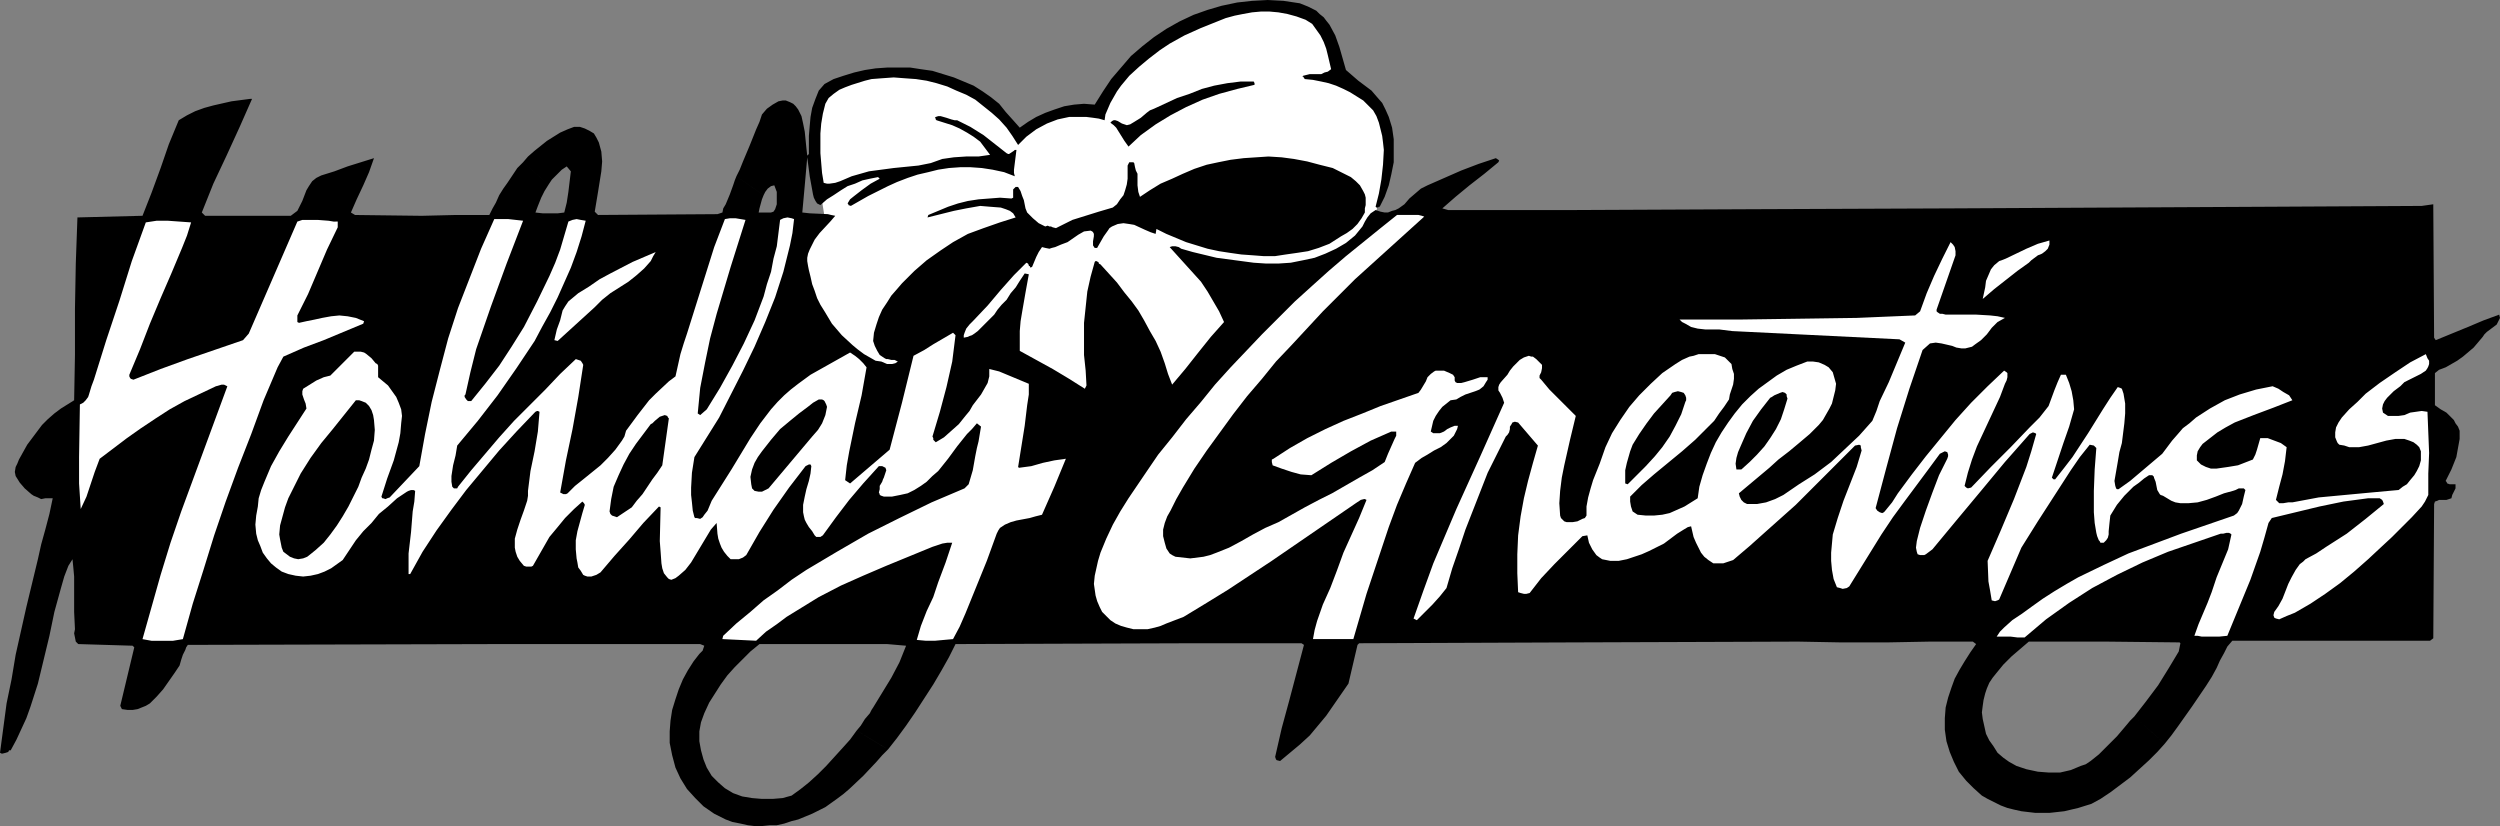
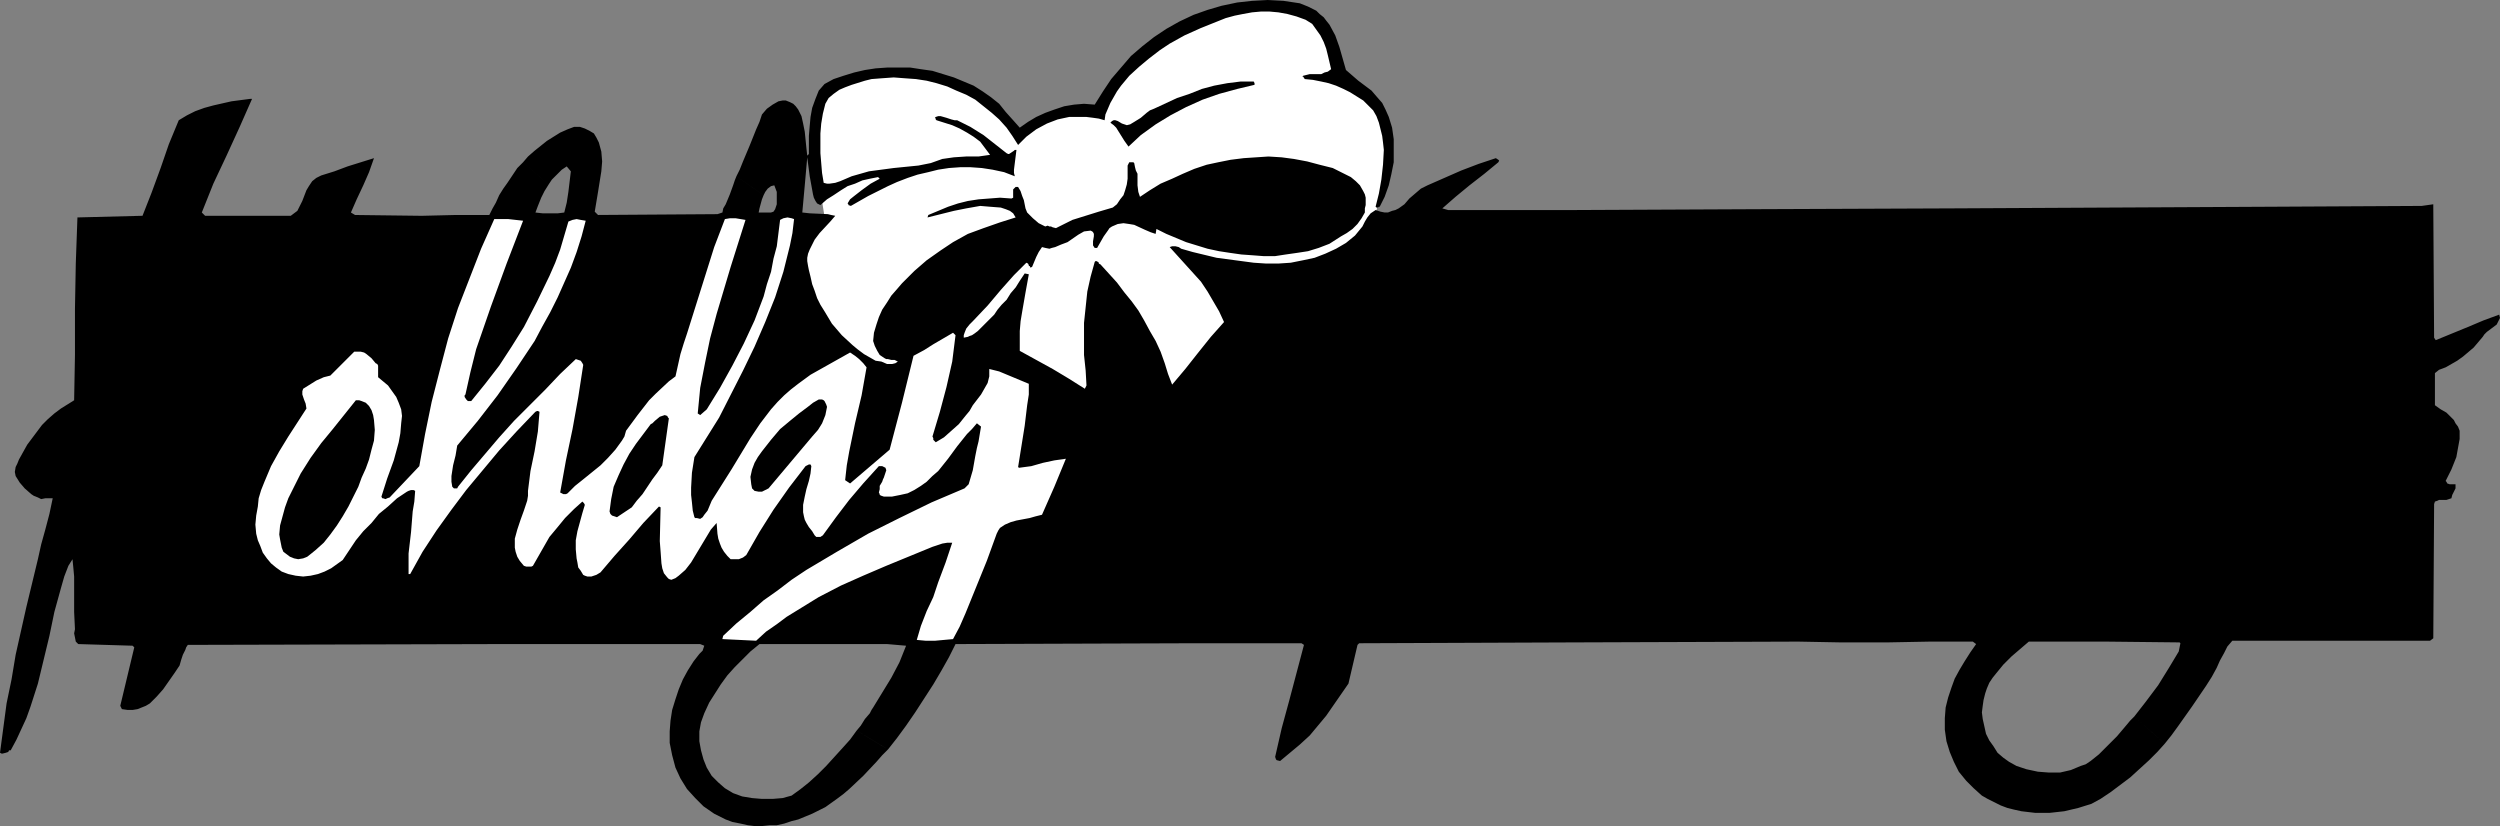
<svg xmlns="http://www.w3.org/2000/svg" xmlns:ns1="http://sodipodi.sourceforge.net/DTD/sodipodi-0.dtd" xmlns:ns2="http://www.inkscape.org/namespaces/inkscape" version="1.0" width="129.766mm" height="42.878mm" id="svg14" ns1:docname="Holiday Greetings.wmf">
  <rect width="100%" height="100%" fill="#808080" stroke="none" />
  <ns1:namedview id="namedview14" pagecolor="#ffffff" bordercolor="#000000" borderopacity="0.25" ns2:showpageshadow="2" ns2:pageopacity="0.0" ns2:pagecheckerboard="0" ns2:deskcolor="#d1d1d1" ns2:document-units="mm" />
  <defs id="defs1">
    <pattern id="WMFhbasepattern" patternUnits="userSpaceOnUse" width="6" height="6" x="0" y="0" />
  </defs>
  <path style="fill:#ffffff;fill-opacity:1;fill-rule:evenodd;stroke:none" d="m 269.71,42.656 0.808,-3.393 2.424,-10.018 -2.101,-8.563 -8.888,-5.655 -0.485,-6.463 -5.171,-6.625 -9.696,-0.969 -15.675,4.686 -12.12,10.018 -3.878,6.14 -9.534,1.293 -5.01,3.07 -5.494,-5.009 -9.858,-5.817 -10.666,-1.293 -10.181,1.939 -3.717,2.908 -0.97,10.826 1.454,7.756 0.808,5.009 -5.01,4.039 1.454,15.511 7.272,11.795 14.221,5.817 44.763,0.485 15.675,-10.341 15.19,-16.804 5.818,-2.585 7.434,-5.655 z" id="path1" />
  <path style="fill:#000000;fill-opacity:1;fill-rule:evenodd;stroke:none" d="m 418.705,140.57 1.131,-1.454 1.131,-1.454 2.424,-3.231 2.101,-3.393 0.97,-1.616 0.97,-1.616 0.323,-1.616 -0.162,-0.162 -14.706,-0.162 h -14.867 l -3.394,2.908 -1.616,1.616 -1.454,1.777 -0.646,0.808 -0.646,0.969 -0.485,1.131 -0.323,0.969 -0.323,1.293 -0.162,1.131 -0.162,1.293 0.162,1.293 0.323,1.454 0.323,1.454 0.646,1.293 0.808,1.131 0.808,1.293 1.131,0.969 1.131,0.808 1.454,0.808 1.939,0.646 2.262,0.485 2.101,0.162 h 2.262 l 2.101,-0.485 1.939,-0.808 0.97,-0.323 0.97,-0.646 0.808,-0.646 0.808,-0.646 0.808,-0.808 0.808,-0.808 1.939,-1.939 1.778,-2.1 0.808,-0.969 0.808,-0.808 5.979,5.332 -1.454,1.616 -1.616,1.616 -3.717,3.393 -1.939,1.454 -1.939,1.454 -1.939,1.293 -1.778,0.969 -2.586,0.808 -2.747,0.646 -2.909,0.323 h -2.747 l -2.747,-0.323 -1.454,-0.323 -1.293,-0.323 -1.293,-0.485 -1.293,-0.646 -1.293,-0.646 -1.131,-0.646 -1.616,-1.454 -1.454,-1.454 -1.454,-1.777 -0.97,-1.939 -0.808,-1.939 -0.646,-2.1 -0.323,-2.262 v -2.262 l 0.162,-2.1 0.485,-1.939 0.646,-1.939 0.646,-1.777 0.97,-1.777 0.97,-1.616 1.131,-1.777 1.131,-1.616 -0.646,-0.485 h -8.403 l -8.565,0.162 h -8.726 l -8.565,-0.162 -45.248,0.162 -40.885,0.162 -0.323,0.323 -1.778,7.594 -2.909,4.201 -1.454,2.1 -1.616,1.939 -1.616,1.939 -1.939,1.777 -1.939,1.616 -1.939,1.616 -0.646,-0.162 -0.162,-0.162 -0.162,-0.485 1.293,-5.655 1.454,-5.332 1.454,-5.494 1.454,-5.494 -0.485,-0.323 h -21.008 l -46.864,0.162 -1.293,2.585 -1.454,2.585 -1.616,2.747 -1.778,2.747 -1.778,2.747 -1.778,2.585 -1.778,2.424 -1.778,2.262 -6.141,-3.716 0.808,-0.969 0.808,-1.293 0.97,-1.131 0.323,-0.646 0.323,-0.485 3.555,-5.817 1.616,-3.07 0.646,-1.616 0.646,-1.616 -3.717,-0.323 h -3.555 -7.11 -7.11 -7.272 l -1.778,1.454 -1.454,1.454 -1.616,1.616 -1.454,1.616 -1.293,1.777 -1.131,1.777 -1.131,1.777 -0.97,2.1 -0.646,1.777 -0.323,1.777 v 1.939 l 0.323,1.777 0.485,1.777 0.646,1.616 0.97,1.616 1.293,1.293 1.293,1.131 1.616,0.969 1.778,0.646 1.939,0.323 1.939,0.162 h 2.101 l 1.939,-0.162 1.778,-0.485 1.778,-1.293 1.616,-1.293 1.778,-1.616 1.616,-1.616 3.232,-3.555 1.454,-1.616 1.293,-1.777 6.141,3.716 -1.131,1.131 -1.131,1.293 -2.586,2.747 -2.747,2.585 -1.131,0.969 -1.293,0.969 -2.262,1.616 -2.586,1.293 -2.747,1.131 -1.293,0.323 -1.454,0.485 -1.454,0.323 h -1.293 l -1.616,0.162 h -1.454 l -1.293,-0.162 -1.454,-0.323 -1.616,-0.323 -1.293,-0.485 -2.262,-1.131 -2.101,-1.454 -1.616,-1.616 -1.616,-1.777 -1.293,-2.1 -0.97,-2.1 -0.646,-2.424 -0.485,-2.424 v -2.262 l 0.162,-2.1 0.323,-2.1 0.646,-2.1 0.646,-1.939 0.808,-1.939 0.97,-1.777 1.131,-1.777 1.131,-1.454 0.646,-0.646 0.323,-0.969 -0.808,-0.323 H 98.414 l -61.57,0.162 -0.323,0.485 -0.162,0.485 -0.485,0.969 -0.162,0.485 -0.162,0.485 -0.323,1.131 -0.97,1.454 -1.131,1.616 -1.131,1.616 -1.293,1.454 -1.293,1.293 -0.808,0.485 -0.808,0.323 -0.808,0.323 -0.97,0.162 h -0.97 l -1.131,-0.162 -0.323,-0.646 2.747,-11.472 -0.323,-0.323 -10.666,-0.323 -0.485,-0.485 -0.162,-0.808 -0.162,-0.808 0.162,-0.808 -0.162,-3.393 v -3.555 -3.393 l -0.162,-1.777 -0.162,-1.616 -0.808,1.293 -0.808,2.1 -0.646,2.262 -1.293,4.686 -0.97,4.686 -1.131,4.686 -1.131,4.686 -1.454,4.524 -0.808,2.262 -0.97,2.1 -0.97,2.1 -1.131,2.1 H 1.778 l -0.162,0.323 -0.485,0.162 -0.646,0.162 H 0.323 L 0,147.679 l 0.646,-4.847 0.646,-4.847 0.97,-4.686 0.808,-4.847 2.101,-9.371 2.262,-9.371 0.646,-2.908 0.808,-2.908 0.808,-3.07 0.646,-3.07 H 9.696 9.373 8.888 L 8.08,97.914 7.757,97.753 7.434,97.591 6.626,97.268 6.141,96.945 4.848,95.814 3.878,94.683 3.07,93.39 2.909,92.582 3.07,91.613 3.394,90.967 3.717,90.159 4.525,88.704 5.333,87.25 6.302,85.958 7.272,84.665 8.242,83.373 9.373,82.242 10.666,81.11 l 1.293,-0.969 1.293,-0.808 1.293,-0.808 0.162,-8.887 v -9.048 l 0.162,-8.887 0.162,-4.524 0.162,-4.524 12.766,-0.323 1.778,-4.524 1.778,-4.847 1.616,-4.686 1.939,-4.686 1.616,-0.969 1.616,-0.808 1.778,-0.646 1.778,-0.485 3.555,-0.808 3.717,-0.485 h 0.323 l -2.424,5.494 -2.586,5.655 -2.586,5.494 -2.262,5.655 0.646,0.646 h 16.806 l 1.293,-0.969 0.97,-1.939 0.808,-2.1 0.485,-0.808 0.646,-0.969 0.808,-0.646 0.97,-0.485 2.586,-0.808 2.586,-0.969 2.586,-0.808 2.586,-0.808 -0.97,2.747 -1.131,2.585 -1.293,2.747 -1.131,2.585 0.808,0.485 13.09,0.162 6.626,-0.162 h 6.626 l 0.646,-1.293 0.646,-1.131 0.646,-1.454 0.808,-1.293 0.808,-1.131 0.97,-1.454 0.97,-1.454 1.131,-1.131 5.01,4.363 -0.808,1.293 -0.646,1.293 -0.646,1.616 -0.485,1.293 1.454,0.162 h 1.454 1.454 l 1.293,-0.162 0.485,-1.939 0.323,-2.1 0.485,-4.039 -0.808,-0.969 -0.97,0.646 -0.97,0.969 -0.97,0.969 -0.646,0.969 -5.01,-4.363 0.97,-1.131 1.293,-1.131 2.424,-1.939 1.293,-0.808 1.293,-0.808 1.454,-0.646 1.293,-0.485 h 1.131 l 0.97,0.323 0.97,0.485 0.808,0.485 0.485,0.808 0.485,0.969 0.485,1.777 0.162,1.939 -0.162,1.939 -0.646,4.039 -0.323,1.939 -0.162,0.969 -0.162,0.969 0.646,0.646 23.432,-0.162 0.97,-0.323 0.162,-0.808 0.485,-0.808 0.808,-1.939 0.646,-1.777 0.323,-0.969 0.323,-0.808 5.333,3.716 -0.323,0.808 -0.485,1.777 -0.162,0.808 h 2.424 l 0.485,-0.162 0.323,-0.485 0.162,-0.485 0.162,-0.485 v -1.293 -1.131 l -0.485,-1.293 -0.646,0.162 -0.646,0.485 -0.485,0.646 -0.323,0.646 -5.333,-3.716 0.646,-1.293 0.646,-1.616 1.293,-3.07 1.293,-3.231 0.646,-1.454 0.485,-1.454 0.97,-1.131 1.131,-0.808 1.131,-0.646 0.808,-0.162 h 0.646 l 0.808,0.323 0.646,0.323 0.485,0.485 0.485,0.646 0.323,0.646 0.323,0.646 0.323,1.454 0.323,1.616 0.323,3.231 0.162,1.454 0.323,-0.323 v -3.555 l 0.162,-1.939 0.162,-1.777 0.323,-1.777 0.646,-1.777 0.646,-1.616 1.131,-1.293 1.778,-0.969 1.939,-0.646 2.101,-0.646 2.101,-0.485 2.101,-0.323 2.262,-0.162 h 2.262 2.262 l 2.101,0.323 2.262,0.323 2.101,0.646 2.101,0.646 1.939,0.808 1.939,0.808 1.778,1.131 1.616,1.131 1.616,1.293 1.293,1.616 1.454,1.616 1.293,1.454 1.616,-1.131 1.616,-0.969 1.778,-0.808 1.778,-0.646 1.939,-0.646 1.939,-0.323 1.939,-0.162 2.101,0.162 1.616,-2.585 1.616,-2.424 1.939,-2.262 1.939,-2.262 2.262,-1.939 2.262,-1.777 2.424,-1.616 2.586,-1.454 2.747,-1.293 2.747,-0.969 2.747,-0.808 3.07,-0.646 2.909,-0.323 L 248.702,0 l 3.07,0.162 3.232,0.485 1.616,0.646 1.616,0.808 0.646,0.646 0.808,0.646 0.485,0.646 0.646,0.808 1.131,2.1 0.808,2.262 0.646,2.262 0.646,2.262 2.424,2.1 2.586,1.939 0.97,1.131 1.131,1.293 0.646,1.293 0.646,1.454 0.646,2.1 0.323,2.262 v 2.262 2.262 l -0.485,2.424 -0.485,2.1 -0.808,2.262 -0.97,1.939 h -0.162 l -0.162,0.162 h -0.323 l -0.162,-0.162 0.646,-2.585 0.485,-2.747 0.323,-2.908 0.162,-2.908 -0.162,-1.454 -0.162,-1.293 -0.323,-1.293 -0.323,-1.293 -0.485,-1.293 -0.646,-1.131 -0.97,-0.969 -0.97,-0.969 -1.293,-0.808 -1.293,-0.808 -1.293,-0.646 -1.454,-0.646 -1.454,-0.485 -1.454,-0.323 -1.616,-0.323 -1.616,-0.162 -0.323,-0.485 h -0.162 l 0.162,-0.162 1.293,-0.323 h 1.454 0.808 l 0.646,-0.323 0.646,-0.162 0.646,-0.485 -0.646,-2.747 -0.323,-1.293 -0.485,-1.293 -0.646,-1.293 -0.808,-1.131 -0.808,-1.131 -1.293,-0.808 -1.778,-0.646 -1.778,-0.485 -1.778,-0.323 -1.778,-0.162 h -1.616 l -1.778,0.162 -1.778,0.323 -1.616,0.323 -1.778,0.485 -1.616,0.646 -3.232,1.293 -3.232,1.454 -2.909,1.616 -1.939,1.293 -2.101,1.616 -1.939,1.616 -1.939,1.777 -1.616,1.939 -0.808,1.131 -0.646,1.131 -0.646,1.131 -0.485,1.131 -0.485,1.131 -0.162,1.131 -1.131,-0.323 -1.131,-0.162 -1.293,-0.162 h -1.131 -1.131 -1.131 l -2.262,0.485 -2.101,0.808 -2.101,1.131 -1.939,1.454 -1.616,1.616 -1.131,-1.777 -1.131,-1.616 -1.454,-1.616 -1.454,-1.293 -1.616,-1.293 -1.616,-1.293 -1.778,-0.969 -1.939,-0.808 -1.778,-0.808 -2.101,-0.646 -1.939,-0.485 -2.101,-0.323 -2.262,-0.162 -2.101,-0.162 -2.262,0.162 -2.101,0.162 -1.293,0.323 -2.586,0.808 -1.293,0.485 -1.131,0.485 -1.131,0.808 -0.97,0.808 -0.646,1.131 -0.485,1.939 -0.323,1.939 -0.162,1.939 v 1.939 1.939 l 0.162,1.939 0.162,1.939 0.323,1.939 0.646,0.162 h 0.485 l 1.131,-0.162 0.97,-0.323 1.131,-0.485 1.131,-0.485 1.131,-0.323 2.262,-0.646 2.424,-0.323 2.424,-0.323 4.848,-0.485 2.424,-0.485 2.262,-0.808 1.131,-0.162 1.131,-0.162 2.424,-0.162 h 2.424 l 2.262,-0.323 -0.97,-1.293 -0.97,-1.293 -1.293,-0.969 -1.293,-0.808 -1.454,-0.808 -1.454,-0.646 -3.07,-0.969 -0.162,-0.162 v -0.162 l -0.162,-0.162 0.162,-0.162 0.485,-0.162 h 0.485 l 1.131,0.323 0.97,0.323 0.646,0.162 h 0.485 l 1.293,0.646 1.293,0.646 2.586,1.616 2.262,1.777 2.262,1.777 0.323,0.162 h 0.162 l 0.485,-0.323 0.485,-0.323 0.162,-0.162 h 0.323 l -0.162,1.293 -0.162,1.293 -0.162,1.293 v 0.646 l 0.162,0.646 -2.101,-0.808 -2.262,-0.485 -2.101,-0.323 -2.262,-0.162 h -1.939 l -2.262,0.162 -2.101,0.323 -1.939,0.485 -2.101,0.485 -1.939,0.646 -2.101,0.808 -1.778,0.808 -3.878,1.939 -3.394,1.939 -0.485,-0.162 v -0.162 l -0.162,-0.162 0.485,-0.808 0.808,-0.646 1.454,-1.131 1.778,-1.293 1.778,-0.969 -0.323,-0.323 -1.616,0.323 -1.454,0.323 -1.454,0.646 -1.454,0.485 -1.293,0.808 -1.454,0.969 -1.293,0.808 -1.293,1.131 -0.323,-0.162 -0.323,-0.162 -0.323,-0.485 -0.323,-0.646 -0.162,-0.646 -0.646,-3.555 -0.485,-3.716 -0.485,5.494 -0.485,5.332 1.454,0.162 3.555,0.162 0.646,0.162 0.808,0.162 -0.97,1.131 -2.101,2.262 -0.97,1.293 -0.646,1.293 -0.323,0.646 -0.323,0.808 -0.162,0.808 v 0.646 l 0.162,0.969 0.162,0.808 0.323,1.293 0.323,1.454 0.485,1.293 0.485,1.454 0.646,1.293 0.808,1.293 1.454,2.424 1.939,2.262 2.101,1.939 0.97,0.808 1.293,0.969 1.131,0.646 1.131,0.646 1.131,0.162 1.131,0.485 h 0.485 0.485 l 0.646,-0.162 0.485,-0.323 -0.323,-0.162 -0.323,-0.162 h -0.646 l -0.646,-0.162 h -0.323 l -0.323,-0.162 -0.485,-0.323 -0.485,-0.323 -0.485,-0.808 -0.485,-0.969 -0.323,-0.969 0.162,-1.616 0.485,-1.616 0.485,-1.454 0.646,-1.454 0.97,-1.454 0.808,-1.293 1.131,-1.293 0.97,-1.131 2.424,-2.424 2.424,-2.1 2.747,-1.939 2.424,-1.616 2.909,-1.616 3.07,-1.131 3.232,-1.131 3.07,-0.969 -0.485,-0.808 -0.646,-0.485 -0.808,-0.323 -0.97,-0.323 -2.101,-0.162 -1.939,-0.162 -2.747,0.485 -2.424,0.485 -5.171,1.293 0.162,-0.485 1.939,-0.808 1.939,-0.808 1.939,-0.646 1.939,-0.485 2.101,-0.323 2.101,-0.162 2.101,-0.162 2.262,0.162 0.323,-0.162 V 38.293 37.485 37.162 l 0.323,-0.323 0.162,-0.162 h 0.485 l 0.485,0.808 0.323,0.969 0.323,0.808 0.162,0.808 0.162,0.808 0.323,0.808 0.485,0.485 0.646,0.646 1.131,0.969 1.293,0.646 0.485,-0.162 0.323,0.162 h 0.323 l 0.323,0.162 0.646,0.162 0.323,-0.162 0.323,-0.162 1.293,-0.646 1.293,-0.646 2.586,-0.808 2.586,-0.808 2.747,-0.808 0.808,-0.646 0.646,-0.969 0.646,-0.808 0.323,-0.969 0.323,-1.131 0.162,-1.131 v -0.969 -1.131 -0.485 l 0.162,-0.323 0.162,-0.323 h 0.323 0.485 l 0.162,0.162 0.162,0.808 0.162,0.646 0.162,0.323 0.162,0.323 v 1.131 1.131 l 0.162,1.293 0.162,0.485 0.162,0.485 1.939,-1.293 2.101,-1.293 2.262,-0.969 2.101,-0.969 2.262,-0.969 2.424,-0.808 2.262,-0.485 2.424,-0.485 2.586,-0.323 2.424,-0.162 2.424,-0.162 2.586,0.162 2.424,0.323 2.586,0.485 2.424,0.646 2.586,0.646 2.262,1.131 1.293,0.646 0.97,0.808 0.808,0.808 0.646,1.131 0.323,0.646 0.162,0.646 v 0.646 0.808 l -0.162,0.646 v 0.808 l -0.646,1.131 -0.808,1.131 -0.97,0.969 -1.131,0.808 -1.131,0.646 -2.262,1.454 -2.101,0.808 -2.101,0.646 -2.101,0.323 -2.262,0.323 -2.101,0.323 h -2.262 l -2.101,-0.162 -2.262,-0.162 -2.262,-0.323 -2.101,-0.323 -2.262,-0.485 -2.101,-0.646 -2.101,-0.646 -1.939,-0.808 -1.939,-0.808 -1.939,-0.969 -0.162,0.969 -0.97,-0.323 -1.131,-0.485 -2.101,-0.969 -0.97,-0.162 -1.131,-0.162 -1.131,0.162 -1.131,0.485 -0.485,0.323 -0.323,0.485 -0.808,1.131 -1.293,2.262 h -0.323 -0.162 l -0.323,-0.485 v -0.808 l 0.162,-0.969 V 45.887 l -0.162,-0.323 -0.162,-0.162 -0.323,-0.162 -1.293,0.162 -1.131,0.646 -2.101,1.454 -1.293,0.485 -1.131,0.485 -0.646,0.162 -0.485,0.162 -0.808,-0.162 -0.646,-0.162 -0.646,0.969 -0.485,0.969 -0.808,1.939 -0.323,0.162 -0.162,-0.323 h -0.162 v -0.162 l -0.162,-0.323 -0.323,-0.162 -1.131,1.131 -1.293,1.293 -2.586,2.908 -2.586,3.07 -2.909,3.07 -0.323,0.323 -0.323,0.323 -0.646,0.808 -0.323,0.808 -0.162,0.485 v 0.485 l 0.808,-0.162 0.323,-0.162 0.485,-0.162 0.485,-0.323 0.646,-0.485 0.485,-0.485 0.646,-0.646 0.646,-0.646 0.646,-0.646 0.808,-0.808 0.646,-0.969 0.808,-0.969 0.97,-0.969 0.808,-1.293 0.97,-1.131 0.808,-1.293 0.97,-1.454 0.808,0.162 -0.646,3.555 -0.646,3.716 -0.323,1.939 -0.162,1.939 v 1.939 1.939 l 6.464,3.555 3.232,1.939 3.07,1.939 0.323,-0.646 -0.162,-2.908 -0.323,-3.07 v -3.07 -3.231 l 0.323,-3.07 0.323,-3.07 0.646,-2.908 0.808,-2.908 0.162,-0.162 h 0.162 l 0.323,0.162 0.162,0.162 v 0.162 l 0.323,0.162 1.616,1.777 1.616,1.777 1.454,1.939 1.454,1.777 1.293,1.777 1.131,1.939 1.131,2.1 1.131,1.939 0.97,2.1 0.808,2.262 0.646,2.1 0.808,2.1 2.586,-3.07 2.424,-3.07 2.586,-3.231 2.586,-2.908 -0.97,-2.1 -1.131,-1.939 -1.131,-1.939 -1.293,-1.939 -3.07,-3.393 -3.07,-3.393 0.485,-0.162 h 0.646 l 0.646,0.162 0.485,0.323 2.262,0.646 4.686,1.131 2.424,0.323 2.424,0.323 2.424,0.323 2.424,0.162 h 2.424 l 2.424,-0.162 2.424,-0.485 2.262,-0.485 2.101,-0.808 2.101,-0.969 1.939,-1.131 1.778,-1.454 1.454,-1.777 0.485,-0.969 0.485,-0.808 0.646,-0.808 0.485,-0.323 0.485,-0.323 0.97,0.323 0.808,0.162 h 0.646 l 0.808,-0.323 0.646,-0.162 0.646,-0.323 1.131,-0.808 0.97,-1.131 1.131,-0.969 1.131,-0.969 1.293,-0.646 6.626,-2.908 3.394,-1.293 3.394,-1.131 0.485,0.323 0.162,0.162 -0.162,0.323 -2.747,2.262 -2.909,2.262 -2.747,2.262 -1.293,1.131 -1.293,1.131 1.131,0.323 h 25.21 l 34.098,-0.162 39.269,-0.162 62.539,-0.323 29.896,-0.162 2.262,-0.323 0.162,26.175 0.323,0.485 6.302,-2.585 3.07,-1.293 3.07,-1.131 0.162,0.646 -0.323,0.646 -0.323,0.646 -0.646,0.485 -1.293,0.969 -0.485,0.485 -0.323,0.485 -1.778,2.1 -2.101,1.777 -1.131,0.808 -1.131,0.646 -1.131,0.646 -1.293,0.485 -0.808,0.646 v 6.301 l 1.131,0.808 1.131,0.646 0.97,0.969 0.485,0.485 0.323,0.646 0.485,0.646 0.323,0.808 v 0.808 0.808 l -0.323,1.777 -0.323,1.777 -0.97,2.424 -1.131,2.262 0.162,0.162 0.162,0.323 0.485,0.162 h 1.131 v 0.485 0.323 l -0.323,0.646 -0.323,0.646 -0.162,0.646 -0.485,0.162 -0.485,0.162 h -1.454 l -0.323,0.162 -0.485,0.162 -0.162,0.485 -0.162,26.337 -0.646,0.485 h -38.784 l -0.97,1.131 -0.646,1.293 -0.808,1.454 -0.646,1.454 -0.97,1.777 -1.131,1.777 -2.747,4.039 -2.747,3.878 -1.293,1.777 -1.293,1.616 z" id="path2" />
  <path style="fill:#000000;fill-opacity:1;fill-rule:evenodd;stroke:none" d="m 246.117,16.319 v 0.323 l -3.394,0.808 -3.555,0.969 -3.232,1.131 -3.232,1.454 -3.07,1.616 -2.909,1.777 -2.909,2.1 -2.424,2.262 -0.808,-1.131 -0.808,-1.293 -0.808,-1.293 -0.485,-0.485 -0.646,-0.485 0.323,-0.323 0.323,-0.162 h 0.323 l 0.485,0.162 0.808,0.485 0.485,0.162 0.485,0.162 0.646,-0.162 0.808,-0.485 1.293,-0.808 1.131,-0.969 0.646,-0.485 0.808,-0.323 4.525,-2.1 2.424,-0.808 2.424,-0.969 2.424,-0.646 2.586,-0.485 2.586,-0.323 h 2.586 z" id="path3" />
-   <path style="fill:#ffffff;fill-opacity:1;fill-rule:evenodd;stroke:none" d="m 402.06,47.18 v 0.485 0.323 l -0.323,0.808 -0.485,0.485 -0.646,0.485 -0.808,0.323 -1.293,0.969 -0.485,0.485 -2.262,1.616 -4.525,3.555 -2.262,1.939 0.485,-2.262 0.162,-1.293 0.485,-1.131 0.485,-1.131 0.646,-0.808 0.97,-0.808 0.485,-0.162 0.808,-0.323 4.04,-1.939 2.262,-0.969 1.131,-0.323 z" id="path4" />
-   <path style="fill:#ffffff;fill-opacity:1;fill-rule:evenodd;stroke:none" d="m 371.356,101.469 -2.262,3.393 -2.101,3.393 -2.101,3.393 -2.101,3.393 -0.485,0.323 -0.808,0.162 -0.485,-0.162 -0.646,-0.162 -0.646,-1.616 -0.323,-1.777 -0.162,-1.777 v -1.616 l 0.162,-1.777 0.162,-1.777 0.485,-1.616 0.485,-1.616 1.131,-3.393 2.586,-6.625 0.97,-3.231 -0.162,-0.646 v -0.323 l -0.323,-0.162 -0.808,0.162 -5.818,5.817 -5.818,5.817 -5.979,5.332 -3.07,2.747 -3.232,2.747 -0.97,0.323 -0.97,0.323 h -0.97 -0.97 l -0.97,-0.646 -0.808,-0.646 -0.646,-0.808 -0.485,-0.969 -0.485,-0.969 -0.485,-1.131 -0.485,-2.1 -0.646,0.162 -0.808,0.485 -1.293,0.808 -1.293,0.969 -1.293,0.969 -2.909,1.454 -1.454,0.646 -1.454,0.485 -1.454,0.485 -1.616,0.323 h -1.616 l -1.616,-0.323 -0.485,-0.323 -0.646,-0.485 -0.808,-1.131 -0.646,-1.293 -0.323,-1.454 -0.97,0.162 -2.747,2.747 -2.747,2.747 -2.586,2.747 -2.262,2.908 -0.646,0.162 h -0.485 l -0.646,-0.162 -0.485,-0.162 -0.162,-3.716 v -3.716 l 0.162,-3.716 0.485,-3.716 0.646,-3.555 0.808,-3.393 0.97,-3.555 0.97,-3.393 -3.878,-4.524 -0.646,-0.162 -0.485,0.162 -0.162,0.323 -0.323,0.485 v 0.485 l -0.162,0.646 -0.323,0.485 -0.323,0.323 -1.778,3.555 -1.778,3.555 -1.454,3.716 -1.454,3.716 -1.454,3.716 -1.293,3.878 -1.293,3.716 -1.131,3.878 -1.293,1.616 -1.454,1.616 -1.616,1.616 -1.454,1.454 -0.646,-0.323 1.939,-5.494 1.939,-5.332 2.262,-5.332 2.262,-5.332 4.686,-10.341 4.686,-10.502 -0.323,-0.969 -0.485,-0.969 -0.323,-0.485 V 75.94 l 0.162,-0.485 0.323,-0.485 1.293,-1.454 0.485,-0.808 0.646,-0.808 0.646,-0.646 0.646,-0.646 0.808,-0.485 0.97,-0.323 0.485,0.162 h 0.323 l 0.646,0.485 0.485,0.485 0.646,0.646 v 0.646 l -0.162,0.808 -0.323,0.646 v 0.485 l 0.323,0.323 1.616,1.939 1.778,1.777 3.394,3.393 -1.131,4.686 -1.131,5.009 -0.485,2.424 -0.323,2.585 -0.162,2.424 0.162,2.424 0.162,0.485 0.323,0.323 0.323,0.323 0.485,0.162 h 1.131 l 0.97,-0.162 0.97,-0.485 0.485,-0.162 0.323,-0.485 v -1.777 l 0.323,-1.777 0.485,-1.777 0.485,-1.616 1.293,-3.231 1.131,-3.231 1.293,-2.747 1.616,-2.585 1.778,-2.585 1.939,-2.262 2.262,-2.262 2.262,-2.1 2.586,-1.777 1.293,-0.808 1.454,-0.646 0.808,-0.162 0.97,-0.323 h 1.131 0.97 1.131 l 0.97,0.323 0.97,0.323 0.646,0.646 0.646,0.646 0.162,0.969 0.323,0.969 v 0.969 l -0.162,1.131 -0.323,0.969 -0.323,0.969 -0.162,0.969 -0.97,1.454 -0.97,1.293 -0.97,1.454 -1.293,1.293 -2.424,2.424 -2.586,2.262 -2.747,2.262 -2.747,2.262 -2.424,2.1 -2.262,2.262 v 0.969 l 0.162,0.969 0.162,0.485 0.162,0.485 0.485,0.323 0.485,0.323 1.616,0.162 h 1.616 l 1.616,-0.162 1.454,-0.323 1.454,-0.646 1.454,-0.646 1.293,-0.808 1.293,-0.808 0.323,-2.262 0.646,-2.262 0.808,-2.262 0.808,-2.1 0.97,-2.1 1.131,-1.939 1.293,-1.939 1.293,-1.777 1.454,-1.777 1.616,-1.616 1.616,-1.454 1.778,-1.293 1.778,-1.293 1.939,-1.131 1.939,-0.808 2.101,-0.808 h 0.646 0.485 l 1.131,0.162 1.131,0.485 0.808,0.485 0.808,0.969 0.323,1.131 0.323,1.131 -0.162,1.293 -0.323,1.293 -0.323,1.293 -0.485,0.969 -0.646,1.131 -0.646,1.131 -0.808,0.969 -1.778,1.777 -2.101,1.777 -1.939,1.616 -2.101,1.616 -1.778,1.616 -5.979,5.009 0.162,0.646 0.323,0.646 0.485,0.485 0.646,0.323 h 0.97 0.97 l 1.778,-0.323 1.778,-0.646 1.616,-0.808 3.07,-2.1 3.07,-1.939 3.232,-2.424 2.747,-2.585 2.747,-2.585 2.586,-2.908 0.808,-1.939 0.646,-1.939 1.778,-3.716 1.616,-3.878 1.616,-3.878 -1.131,-0.646 -32.805,-1.616 -1.293,-0.162 -1.293,-0.162 h -2.747 l -1.454,-0.162 -1.293,-0.323 -1.131,-0.646 -0.646,-0.323 -0.485,-0.485 h 11.635 l 11.635,-0.162 11.474,-0.162 11.474,-0.485 0.97,-0.808 1.293,-3.555 1.454,-3.393 1.616,-3.393 1.616,-3.231 0.485,0.485 0.323,0.485 0.162,0.808 v 0.808 l -3.717,10.664 v 0.323 l 0.162,0.162 0.485,0.323 h 0.485 l 0.646,0.162 h 5.979 l 2.747,0.162 1.454,0.162 1.454,0.323 -1.454,0.808 -1.131,1.131 -0.485,0.646 -0.485,0.646 -1.131,1.131 -1.131,0.808 -0.646,0.485 -0.646,0.162 -0.646,0.162 h -0.808 l -0.97,-0.162 -0.808,-0.323 -2.101,-0.485 -1.131,-0.162 -1.131,0.162 -1.454,1.293 -2.586,7.594 -2.424,7.756 -2.101,7.756 -2.101,7.917 0.323,0.485 0.485,0.323 0.485,0.162 0.323,-0.162 0.162,-0.162 1.454,-1.777 1.131,-1.777 2.747,-3.716 2.747,-3.555 2.909,-3.555 2.909,-3.555 3.07,-3.393 3.232,-3.231 3.232,-3.07 0.485,0.323 0.162,0.162 v 0.323 0.485 l -0.162,0.646 -0.323,0.646 -0.97,2.585 -1.131,2.424 -1.131,2.424 -2.262,4.847 -0.97,2.585 -0.808,2.585 -0.646,2.585 0.323,0.323 0.323,0.162 0.646,-0.162 3.878,-4.039 3.878,-3.878 3.717,-3.878 1.939,-1.939 1.778,-2.262 1.131,-3.07 0.646,-1.616 0.646,-1.454 h 0.97 l 0.646,1.616 0.485,1.616 0.323,1.777 0.162,1.777 -0.97,3.393 -1.131,3.231 -1.131,3.393 -1.131,3.393 0.323,0.323 h 0.323 l 1.778,-2.262 1.616,-2.1 3.07,-4.686 2.909,-4.686 1.454,-2.262 1.454,-2.1 0.485,0.162 0.323,0.162 0.323,0.969 0.162,0.969 0.162,0.969 v 1.939 l -0.162,1.939 -0.485,3.878 -0.485,1.777 -0.323,1.939 -0.646,3.716 0.162,0.969 0.162,0.485 0.162,0.162 h 0.323 l 2.262,-1.616 2.101,-1.777 2.101,-1.777 2.101,-1.777 0.97,-1.293 0.97,-1.293 1.131,-1.293 0.97,-1.131 1.293,-0.969 1.293,-1.131 2.747,-1.777 2.909,-1.616 2.909,-1.131 3.232,-0.969 3.232,-0.646 1.131,0.485 0.97,0.646 1.131,0.646 0.323,0.485 0.323,0.485 -3.717,1.454 -3.878,1.454 -3.717,1.454 -1.778,0.969 -1.616,0.969 -1.454,1.131 -1.454,1.131 -0.485,0.646 -0.485,0.808 -0.162,0.808 v 0.969 l 0.485,0.485 0.323,0.323 0.97,0.485 0.97,0.323 h 1.131 l 2.262,-0.323 0.97,-0.162 0.97,-0.162 2.909,-1.131 0.485,-0.969 0.323,-0.969 0.646,-2.262 h 0.646 0.808 l 1.293,0.485 1.293,0.485 1.131,0.808 -0.323,2.747 -0.485,2.585 -0.646,2.424 -0.646,2.585 0.323,0.323 0.323,0.323 h 0.485 0.323 l 0.97,-0.162 h 0.808 l 5.171,-0.969 5.171,-0.485 5.171,-0.485 5.333,-0.485 0.808,-0.646 0.808,-0.485 0.646,-0.808 0.808,-0.969 0.485,-0.808 0.485,-0.969 0.323,-1.131 v -1.131 -0.646 l -0.323,-0.808 -0.485,-0.485 -0.646,-0.485 -0.808,-0.323 -0.97,-0.323 h -0.97 -0.808 l -1.778,0.323 -1.778,0.485 -1.778,0.485 -1.778,0.323 h -0.97 -0.97 l -0.97,-0.323 -0.97,-0.162 -0.323,-0.323 -0.162,-0.323 -0.323,-0.808 v -0.969 l 0.162,-0.969 0.485,-0.969 0.646,-0.969 1.454,-1.616 1.616,-1.454 1.616,-1.616 2.747,-2.1 3.07,-2.1 2.909,-1.939 3.07,-1.616 0.323,0.808 0.323,0.485 v 0.646 l -0.162,0.485 -0.162,0.323 -0.323,0.485 -0.97,0.646 -0.97,0.485 -1.293,0.646 -0.97,0.485 -0.808,0.808 -0.646,0.485 -0.646,0.485 -1.293,1.293 -0.485,0.646 -0.323,0.646 -0.162,0.808 0.162,0.808 0.485,0.323 0.485,0.323 h 1.131 0.97 l 1.131,-0.162 1.131,-0.485 1.131,-0.162 1.131,-0.162 1.131,0.162 0.162,4.039 0.162,4.039 -0.162,4.039 v 4.201 l -0.646,1.293 -0.646,0.969 -1.939,2.1 -1.939,1.939 -1.939,1.939 -2.262,2.1 -2.424,2.262 -2.747,2.424 -2.747,2.262 -2.909,2.1 -2.909,1.939 -3.07,1.777 -1.616,0.646 -1.454,0.646 -0.646,-0.162 -0.323,-0.162 -0.162,-0.485 0.162,-0.646 0.808,-1.131 0.808,-1.454 1.131,-2.908 0.646,-1.293 0.808,-1.454 0.808,-1.131 0.646,-0.485 0.485,-0.485 2.101,-1.131 1.939,-1.293 4.04,-2.585 3.717,-2.908 1.778,-1.454 1.778,-1.454 -0.162,-0.485 -0.162,-0.323 -0.485,-0.323 h -0.323 -0.97 -0.97 l -4.848,0.646 -4.686,0.969 -4.686,1.131 -4.686,1.131 -0.646,0.969 -0.808,2.908 -0.808,2.747 -1.939,5.494 -2.262,5.494 -2.262,5.494 -1.616,0.162 h -1.778 -1.616 l -0.808,-0.162 h -0.646 l 0.808,-2.262 1.778,-4.201 0.808,-2.1 0.97,-2.908 1.131,-2.747 1.131,-2.747 0.323,-1.454 0.323,-1.454 -0.162,-0.162 -0.323,-0.162 h -0.485 l -0.646,0.162 h -0.485 l -5.171,1.777 -5.171,1.777 -5.01,2.1 -5.01,2.424 -4.848,2.585 -4.525,2.908 -4.525,3.231 -2.101,1.777 -2.101,1.777 h -1.454 l -1.293,-0.162 h -0.808 -0.646 -1.293 l 0.646,-0.969 0.808,-0.808 1.616,-1.454 1.939,-1.293 1.778,-1.293 2.262,-1.616 2.262,-1.454 2.424,-1.454 2.262,-1.293 5.01,-2.424 4.848,-2.262 5.171,-1.939 5.171,-1.939 5.171,-1.777 5.171,-1.777 0.646,-0.485 0.323,-0.485 0.323,-0.646 0.323,-0.646 0.323,-1.454 0.323,-1.293 -0.323,-0.323 h -0.323 -0.646 l -0.646,0.323 -0.485,0.162 -1.778,0.485 -1.616,0.646 -1.778,0.646 -1.778,0.485 -1.778,0.162 h -1.616 l -0.97,-0.162 -0.808,-0.323 -0.808,-0.485 -0.808,-0.485 -0.485,-0.162 -0.162,-0.162 -0.485,-0.808 -0.162,-0.808 -0.162,-0.808 -0.323,-0.808 v -0.162 l -0.323,-0.323 h -0.162 -0.485 l -0.485,0.323 -0.485,0.323 -0.97,0.808 -1.131,0.808 -1.778,1.777 -1.454,1.777 -1.293,2.1 -0.162,1.454 -0.162,1.616 v 0.646 l -0.162,0.646 -0.323,0.485 -0.485,0.485 h -0.323 -0.323 l -0.162,-0.323 -0.162,-0.162 -0.323,-0.808 -0.162,-0.646 -0.323,-1.939 -0.162,-2.1 v -4.201 l 0.162,-4.201 0.323,-4.201 -0.323,-0.323 -0.162,-0.162 -0.808,-0.162 -1.939,2.424 -1.778,2.585 -3.232,5.009 -3.232,5.009 -3.232,5.17 -4.363,10.179 -0.323,0.162 -0.485,0.162 -0.646,-0.162 -0.323,-1.939 -0.323,-1.777 -0.162,-4.039 2.586,-5.978 2.586,-6.14 2.424,-6.301 0.97,-3.07 0.97,-3.393 -0.162,-0.162 -0.485,-0.162 -0.323,0.162 -0.323,0.162 -2.424,2.747 -2.424,2.747 -4.686,5.655 -2.424,2.908 -2.424,2.908 -4.686,5.655 -0.646,0.485 -0.646,0.485 -0.323,0.162 h -0.485 -0.323 l -0.485,-0.162 -0.162,-0.485 -0.162,-0.808 0.162,-1.293 0.323,-1.293 0.323,-1.293 1.131,-3.393 1.293,-3.555 1.293,-3.393 1.616,-3.231 0.162,-0.485 v -0.323 l -0.162,-0.485 -0.485,-0.162 -0.97,0.485 -2.262,3.07 -4.686,6.301 z" id="path5" />
-   <path style="fill:#ffffff;fill-opacity:1;fill-rule:evenodd;stroke:none" d="m 228.825,122.312 -1.131,0.485 -1.131,0.323 -1.454,0.323 h -1.293 -1.454 l -1.293,-0.323 -1.131,-0.323 -1.131,-0.485 -0.97,-0.646 -0.808,-0.808 -0.808,-0.808 -0.485,-0.969 -0.485,-1.131 -0.323,-1.131 -0.162,-1.131 -0.162,-1.131 0.162,-1.616 0.323,-1.454 0.323,-1.454 0.485,-1.616 1.131,-2.747 1.293,-2.747 1.454,-2.585 1.616,-2.585 3.394,-5.009 2.424,-3.555 2.747,-3.393 2.747,-3.555 2.909,-3.393 2.747,-3.393 3.07,-3.393 6.141,-6.463 6.464,-6.463 3.394,-3.07 3.232,-2.908 3.394,-2.908 3.394,-2.747 3.394,-2.747 3.232,-2.585 h 2.909 1.293 l 0.646,0.162 0.485,0.162 -6.787,6.14 -6.787,6.14 -6.302,6.301 -6.141,6.625 -3.07,3.231 -2.747,3.393 -2.909,3.393 -2.747,3.555 -2.586,3.555 -2.586,3.555 -2.424,3.555 -2.262,3.716 -1.293,2.262 -1.131,2.262 -0.646,1.131 -0.485,1.293 -0.323,1.293 v 1.293 l 0.323,1.293 0.323,1.131 0.323,0.485 0.323,0.485 0.485,0.323 0.646,0.323 1.454,0.162 1.454,0.162 1.293,-0.162 1.293,-0.162 1.293,-0.323 1.293,-0.485 2.424,-0.969 2.424,-1.293 2.262,-1.293 2.424,-1.293 2.586,-1.131 5.171,-2.908 2.747,-1.454 2.586,-1.293 5.333,-3.07 2.586,-1.454 2.424,-1.616 0.323,-0.808 0.323,-0.808 0.646,-1.454 0.646,-1.454 0.323,-0.646 v -0.808 h -0.97 l -4.04,1.777 -3.878,2.1 -3.878,2.262 -3.878,2.424 -2.101,-0.162 -1.778,-0.485 -1.939,-0.646 -1.778,-0.646 -0.162,-0.646 v -0.485 0 l 0.323,-0.162 3.232,-2.1 3.394,-1.939 3.555,-1.777 3.555,-1.616 3.717,-1.454 3.555,-1.454 3.717,-1.293 3.717,-1.293 0.485,-0.646 0.485,-0.808 0.485,-0.808 0.323,-0.808 0.646,-0.646 0.646,-0.485 0.323,-0.162 h 0.485 0.485 0.646 l 1.131,0.485 0.646,0.323 0.323,0.485 v 0.323 0.323 l 0.162,0.323 0.323,0.162 h 0.808 l 0.646,-0.162 1.616,-0.485 1.454,-0.485 h 0.646 0.808 v 0.485 l -0.323,0.485 -0.485,0.808 -0.808,0.646 -0.808,0.323 -0.97,0.323 -0.97,0.323 -0.97,0.485 -0.808,0.485 -1.131,0.162 -0.808,0.646 -0.808,0.646 -0.646,0.808 -0.646,0.969 -0.485,0.969 -0.485,2.1 0.485,0.323 h 0.808 0.485 l 0.808,-0.323 0.646,-0.485 0.646,-0.323 0.808,-0.323 h 0.646 l -0.162,0.646 -0.323,0.646 -0.323,0.646 -0.485,0.485 -0.97,0.969 -1.131,0.808 -1.293,0.646 -1.293,0.808 -1.131,0.646 -1.293,0.969 -1.778,4.039 -1.778,4.201 -1.616,4.363 -1.454,4.363 -2.909,8.725 -2.586,8.887 h -7.918 l 0.323,-1.777 0.485,-1.777 1.131,-3.231 1.454,-3.232 1.293,-3.393 1.293,-3.555 3.07,-6.786 1.454,-3.555 -0.323,-0.162 h -0.162 l -0.646,0.162 -0.485,0.323 -0.485,0.323 -8.242,5.655 -8.242,5.655 -8.565,5.655 -4.202,2.585 -4.525,2.747 z" id="path6" />
  <path style="fill:#ffffff;fill-opacity:1;fill-rule:evenodd;stroke:none" d="m 155.782,42.979 -0.323,2.747 -0.485,2.424 -0.646,2.585 -0.646,2.585 -1.616,5.009 -1.939,4.847 -2.101,4.847 -2.262,4.686 -4.686,9.21 -4.848,7.756 -0.485,3.07 -0.162,2.908 v 1.454 l 0.162,1.454 0.162,1.616 0.323,1.293 0.162,0.162 h 0.323 l 0.646,0.162 0.485,-0.323 0.323,-0.485 0.646,-0.808 0.808,-1.939 1.939,-3.07 1.939,-3.07 3.717,-6.14 1.939,-2.908 2.101,-2.747 1.293,-1.454 1.293,-1.293 1.293,-1.131 1.454,-1.131 2.424,-1.777 2.586,-1.454 2.586,-1.454 2.586,-1.454 0.97,0.646 0.808,0.646 0.808,0.808 0.646,0.808 -0.485,2.747 -0.485,2.747 -1.293,5.494 -1.131,5.494 -0.485,2.747 -0.323,2.908 0.97,0.646 7.757,-6.625 2.424,-9.21 2.262,-9.21 2.101,-1.131 1.778,-1.131 1.939,-1.131 1.939,-1.131 0.485,0.485 -0.323,2.585 -0.323,2.585 -1.131,5.009 -1.293,4.847 -1.454,4.847 0.162,0.323 v 0.323 l 0.162,0.162 0.323,0.323 0.808,-0.485 0.808,-0.485 1.454,-1.293 1.454,-1.293 1.293,-1.616 0.808,-0.969 0.646,-1.131 1.616,-2.1 0.646,-1.131 0.646,-1.131 0.323,-1.293 v -0.808 -0.646 l 1.939,0.485 1.939,0.808 1.939,0.808 1.939,0.808 v 2.1 l -0.323,2.1 -0.485,4.039 -0.646,4.039 -0.646,4.039 0.162,0.162 2.424,-0.323 2.262,-0.646 2.262,-0.485 2.262,-0.323 -2.262,5.494 -2.424,5.494 -1.293,0.323 -1.131,0.323 -2.586,0.485 -1.131,0.323 -1.131,0.485 -0.485,0.323 -0.485,0.323 -0.323,0.485 -0.323,0.646 -1.939,5.332 -2.101,5.17 -2.101,5.17 -1.131,2.585 -1.293,2.424 -1.778,0.162 -1.778,0.162 h -1.778 l -1.778,-0.162 0.808,-2.747 1.131,-2.908 1.293,-2.747 0.97,-2.908 1.454,-3.878 1.293,-3.878 h -0.485 -0.485 l -0.97,0.162 -0.97,0.323 -0.97,0.323 -9.05,3.716 -4.525,1.939 -4.363,1.939 -4.363,2.262 -4.202,2.585 -2.101,1.293 -1.939,1.454 -2.101,1.454 -1.939,1.777 -6.626,-0.323 0.162,-0.646 2.586,-2.424 2.747,-2.262 2.586,-2.262 2.747,-1.939 2.747,-2.1 2.909,-1.939 5.979,-3.555 6.141,-3.555 6.141,-3.07 6.302,-3.07 6.464,-2.747 0.808,-0.808 0.808,-2.747 0.485,-2.747 0.323,-1.616 0.323,-1.293 0.485,-2.908 -0.808,-0.646 -0.97,1.131 -0.97,0.969 -1.939,2.424 -1.778,2.424 -1.939,2.424 -1.131,0.969 -1.131,1.131 -1.131,0.808 -1.293,0.808 -1.293,0.646 -1.454,0.323 -1.616,0.323 h -1.616 l -0.485,-0.162 -0.323,-0.162 v -0.162 l -0.162,-0.323 0.162,-0.646 v -0.646 l 0.485,-0.808 0.162,-0.485 0.162,-0.323 0.323,-0.969 0.162,-0.485 -0.162,-0.485 -0.646,-0.323 h -0.323 -0.323 l -3.07,3.393 -2.747,3.231 -2.586,3.393 -2.586,3.555 -0.485,0.323 h -0.485 -0.323 l -0.323,-0.323 -0.485,-0.808 -0.646,-0.808 -0.485,-0.808 -0.323,-0.646 -0.162,-0.646 -0.162,-0.808 v -1.454 l 0.323,-1.616 0.323,-1.454 0.485,-1.616 0.323,-1.454 0.162,-1.454 -0.162,-0.323 h -0.323 l -0.646,0.323 -3.232,4.201 -3.07,4.363 -2.747,4.363 -2.586,4.524 -0.646,0.485 -0.808,0.323 h -0.808 -0.808 l -0.646,-0.646 -0.646,-0.808 -0.485,-0.808 -0.323,-0.808 -0.323,-0.969 -0.162,-0.969 -0.162,-2.1 -1.131,1.293 -1.939,3.231 -0.97,1.616 -0.97,1.616 -1.131,1.454 -1.293,1.131 -0.646,0.485 -0.808,0.323 -0.485,-0.162 -0.323,-0.323 -0.646,-0.808 -0.323,-0.969 -0.162,-0.969 -0.162,-2.262 -0.162,-2.1 0.162,-6.625 -0.323,-0.162 -3.07,3.231 -2.747,3.232 -2.909,3.231 -2.747,3.231 -0.808,0.485 -0.97,0.323 h -0.808 l -0.485,-0.162 -0.323,-0.162 -0.485,-0.808 -0.485,-0.646 -0.162,-0.969 -0.162,-0.808 -0.162,-1.777 v -1.777 l 0.323,-1.777 0.485,-1.777 0.485,-1.777 0.485,-1.616 -0.162,-0.323 -0.162,-0.162 -0.162,-0.162 -1.616,1.454 -1.778,1.777 -1.454,1.777 -1.616,1.939 -3.232,5.655 -0.323,0.162 h -0.485 -0.485 l -0.485,-0.162 -0.808,-0.969 -0.485,-0.808 -0.323,-0.969 -0.162,-0.808 v -0.969 -0.808 l 0.485,-1.777 0.646,-1.939 0.646,-1.777 0.646,-1.939 0.162,-0.969 V 96.299 l 0.485,-3.878 0.808,-3.878 0.646,-3.878 0.162,-1.939 0.162,-1.939 -0.323,-0.162 h -0.162 l -0.323,0.162 -0.162,0.162 -3.555,3.716 -3.394,3.716 -3.232,3.878 -3.232,3.878 -2.909,3.878 -2.909,4.039 -2.747,4.201 -2.424,4.363 H 80.154 v -1.939 -2.1 l 0.485,-4.201 0.323,-4.039 0.323,-1.939 0.162,-2.1 -0.323,-0.162 h -0.485 l -0.485,0.162 -0.323,0.162 -1.939,1.293 -1.778,1.616 -1.778,1.454 -1.454,1.777 -1.616,1.616 -1.454,1.777 -1.293,1.939 -1.293,1.939 -1.131,0.808 -1.131,0.808 -1.293,0.646 -1.293,0.485 -1.454,0.323 -1.454,0.162 -1.454,-0.162 -1.454,-0.323 -1.293,-0.485 -1.131,-0.808 -0.97,-0.808 -0.808,-0.969 -0.808,-1.131 -0.485,-1.293 -0.485,-1.131 -0.323,-1.293 -0.162,-1.777 0.162,-1.777 0.323,-1.777 0.162,-1.616 0.485,-1.616 0.646,-1.616 1.293,-3.07 1.616,-2.908 1.778,-2.908 1.778,-2.747 1.778,-2.747 -0.162,-0.969 -0.323,-0.808 -0.323,-0.969 v -0.646 l 0.162,-0.485 1.293,-0.808 1.293,-0.808 1.454,-0.646 1.293,-0.323 4.686,-4.686 h 0.646 0.646 l 0.646,0.162 0.485,0.323 0.97,0.808 0.808,0.969 0.323,0.162 0.162,0.323 v 0.808 0.808 0.646 l 0.97,0.808 0.97,0.808 0.808,1.131 0.808,1.131 0.485,1.131 0.485,1.293 0.162,1.293 -0.162,1.454 -0.162,1.939 -0.323,1.777 -0.97,3.555 -0.646,1.777 -0.646,1.777 -1.131,3.555 0.162,0.323 h 0.162 l 0.485,0.162 0.323,-0.162 0.485,-0.162 5.818,-6.14 1.131,-6.301 1.293,-6.301 1.616,-6.301 1.616,-6.14 1.939,-5.978 2.262,-5.817 2.262,-5.817 2.586,-5.817 h 2.747 l 1.454,0.162 1.454,0.162 -3.232,8.402 -3.07,8.402 -1.454,4.201 -1.454,4.201 -1.131,4.524 -0.97,4.363 -0.162,0.162 v 0.323 l 0.323,0.485 0.323,0.323 h 0.646 l 2.747,-3.393 2.747,-3.555 2.424,-3.716 2.424,-3.878 2.586,-5.009 2.424,-5.009 1.131,-2.585 0.97,-2.585 0.808,-2.747 0.808,-2.747 0.808,-0.323 0.808,-0.162 0.808,0.162 0.97,0.162 -0.808,3.07 -0.97,3.07 -1.131,3.07 -1.293,2.908 -1.293,2.908 -1.454,2.908 -1.616,2.908 -1.454,2.747 -3.555,5.332 -3.717,5.332 -3.878,5.009 -4.04,4.847 -0.323,1.939 -0.485,1.939 -0.323,2.1 v 1.131 l 0.162,0.969 0.323,0.323 h 0.323 0.323 l 0.162,-0.323 2.586,-3.231 2.747,-3.231 2.747,-3.231 2.909,-3.231 6.141,-6.14 2.909,-3.07 3.07,-2.908 0.485,0.162 0.485,0.162 0.323,0.485 0.162,0.323 -0.97,6.301 -1.131,6.301 -1.293,6.14 -1.131,6.301 0.323,0.162 0.323,0.162 h 0.485 l 0.323,-0.162 1.454,-1.454 1.616,-1.293 3.394,-2.747 1.454,-1.454 1.454,-1.616 1.293,-1.777 0.485,-0.808 0.323,-1.131 2.262,-3.07 2.262,-2.908 1.293,-1.293 2.586,-2.424 1.293,-0.969 0.97,-4.363 0.646,-2.1 0.646,-1.939 3.555,-11.31 1.778,-5.655 2.101,-5.494 0.97,-0.162 h 1.131 l 0.97,0.162 0.97,0.162 -2.909,9.21 -2.747,9.21 -1.293,4.847 -0.97,4.686 -0.97,5.009 -0.485,5.009 0.485,0.323 1.293,-1.131 2.586,-4.201 2.424,-4.363 2.262,-4.363 2.101,-4.524 1.778,-4.686 0.646,-2.424 0.808,-2.424 0.485,-2.585 0.646,-2.424 0.323,-2.585 0.323,-2.585 0.646,-0.323 0.808,-0.162 0.808,0.162 z" id="path7" />
-   <path style="fill:#ffffff;fill-opacity:1;fill-rule:evenodd;stroke:none" d="m 66.256,43.464 v 1.131 l -2.101,4.363 -3.717,8.725 -2.101,4.201 v 0.485 0.485 0.323 l 0.323,0.162 1.454,-0.323 1.616,-0.323 1.454,-0.323 1.778,-0.323 1.616,-0.162 1.616,0.162 1.616,0.323 1.616,0.646 -0.162,0.485 -3.878,1.616 -3.878,1.616 -3.878,1.454 -4.04,1.777 -1.131,2.1 -2.747,6.463 -2.424,6.625 -2.586,6.625 -2.424,6.625 -2.262,6.625 -2.101,6.786 -2.101,6.625 -1.939,6.948 -0.97,0.162 -0.97,0.162 h -2.101 -2.101 l -1.778,-0.323 1.778,-6.301 1.778,-6.301 1.939,-6.301 2.101,-6.14 4.525,-12.28 4.525,-12.28 -0.646,-0.323 h -0.485 l -1.131,0.323 -3.07,1.454 -3.07,1.454 -2.909,1.616 -2.747,1.777 -2.909,1.939 -2.747,1.939 -5.333,4.039 -0.97,2.585 -0.808,2.424 -0.808,2.424 -1.131,2.424 -0.323,-5.009 v -5.17 l 0.162,-10.341 0.646,-0.323 0.485,-0.485 0.485,-0.646 0.162,-0.485 0.485,-1.616 0.485,-1.293 2.424,-7.756 2.586,-7.756 2.424,-7.756 2.747,-7.594 2.101,-0.323 h 2.262 l 2.262,0.162 2.262,0.162 -0.808,2.585 -0.97,2.424 -2.101,5.009 -2.101,4.847 -2.101,5.009 -1.939,5.009 -2.101,5.009 v 0.323 l 0.162,0.323 0.162,0.162 0.485,0.162 5.333,-2.1 5.333,-1.939 10.827,-3.716 1.131,-1.293 9.534,-21.974 0.97,-0.323 h 0.97 2.101 l 2.101,0.162 0.97,0.162 z" id="path8" />
-   <path style="fill:#ffffff;fill-opacity:1;fill-rule:evenodd;stroke:none" d="m 128.633,49.442 -0.485,0.808 -0.485,0.969 -1.293,1.454 -1.454,1.293 -1.616,1.293 -1.778,1.131 -1.778,1.131 -1.616,1.293 -1.454,1.454 -7.272,6.625 -0.646,-0.162 0.485,-2.1 0.646,-1.777 0.485,-1.939 0.485,-0.808 0.646,-0.969 1.939,-1.616 2.101,-1.293 2.101,-1.454 2.101,-1.131 4.363,-2.262 2.262,-0.969 z" id="path9" />
  <path style="fill:#000000;fill-opacity:1;fill-rule:evenodd;stroke:none" d="m 350.672,78.202 -0.646,2.1 -0.646,1.939 -0.97,1.939 -1.131,1.777 -1.131,1.616 -1.454,1.616 -1.454,1.454 -1.616,1.454 h -0.485 -0.162 -0.323 l -0.162,-1.131 0.162,-1.131 0.323,-1.131 0.485,-1.131 1.131,-2.585 1.293,-2.424 1.616,-2.262 1.778,-2.262 0.323,-0.162 0.485,-0.323 1.131,-0.485 0.485,-0.162 0.485,0.162 0.323,0.323 v 0.323 z" id="path10" />
  <path style="fill:#000000;fill-opacity:1;fill-rule:evenodd;stroke:none" d="m 330.633,78.848 -0.808,2.424 -1.131,2.262 -1.131,2.1 -1.454,2.1 -1.454,1.777 -1.778,1.939 -3.555,3.555 -0.485,-0.162 v -1.293 -1.293 l 0.323,-1.454 0.323,-1.131 0.323,-1.131 0.485,-1.293 1.293,-2.1 1.454,-2.1 1.454,-1.939 1.616,-1.777 1.616,-1.777 0.323,-0.485 0.485,-0.162 0.646,-0.162 0.646,0.162 0.485,0.162 0.323,0.485 0.162,0.485 v 0.485 z" id="path11" />
  <path style="fill:#000000;fill-opacity:1;fill-rule:evenodd;stroke:none" d="m 162.246,79.818 -0.323,1.616 -0.646,1.616 -0.808,1.293 -1.131,1.293 -8.565,10.179 -0.646,0.323 -0.646,0.323 h -0.646 l -0.808,-0.162 -0.485,-0.485 -0.162,-0.808 -0.162,-1.454 0.323,-1.454 0.485,-1.293 0.646,-1.131 0.808,-1.131 1.778,-2.262 1.778,-2.1 1.939,-1.616 1.778,-1.454 1.939,-1.454 0.808,-0.646 1.131,-0.646 h 0.323 0.323 l 0.323,0.162 0.162,0.162 0.323,0.646 z" id="path12" />
  <path style="fill:#000000;fill-opacity:1;fill-rule:evenodd;stroke:none" d="m 131.219,82.08 -1.293,9.21 -0.97,1.454 -0.97,1.293 -0.97,1.454 -0.97,1.454 -1.131,1.293 -0.97,1.293 -1.454,0.969 -1.454,0.969 -0.485,-0.162 -0.485,-0.162 -0.323,-0.323 -0.162,-0.485 0.323,-2.424 0.485,-2.424 0.97,-2.262 0.97,-2.1 1.131,-2.1 1.293,-1.939 2.909,-3.878 0.323,-0.162 0.485,-0.485 0.97,-0.808 0.485,-0.162 0.485,-0.162 0.485,0.162 0.162,0.323 z" id="path13" />
  <path style="fill:#000000;fill-opacity:1;fill-rule:evenodd;stroke:none" d="m 72.882,80.464 0.323,0.969 0.162,0.969 0.162,1.939 -0.162,2.1 -0.485,1.777 -0.485,1.939 -0.646,1.777 -0.808,1.777 -0.646,1.777 -1.939,3.878 -1.131,1.939 -1.131,1.777 -1.293,1.777 -1.293,1.616 -1.616,1.454 -1.616,1.293 -0.808,0.323 -0.97,0.162 -0.808,-0.162 -0.808,-0.323 -0.646,-0.485 -0.646,-0.485 -0.323,-0.808 -0.162,-0.808 -0.162,-0.808 -0.162,-0.969 0.162,-1.777 0.485,-1.777 0.485,-1.777 0.646,-1.777 0.808,-1.616 1.616,-3.231 1.939,-3.07 2.101,-2.908 2.262,-2.747 4.525,-5.655 h 0.646 l 0.485,0.162 0.808,0.323 0.646,0.646 z" id="path14" />
</svg>